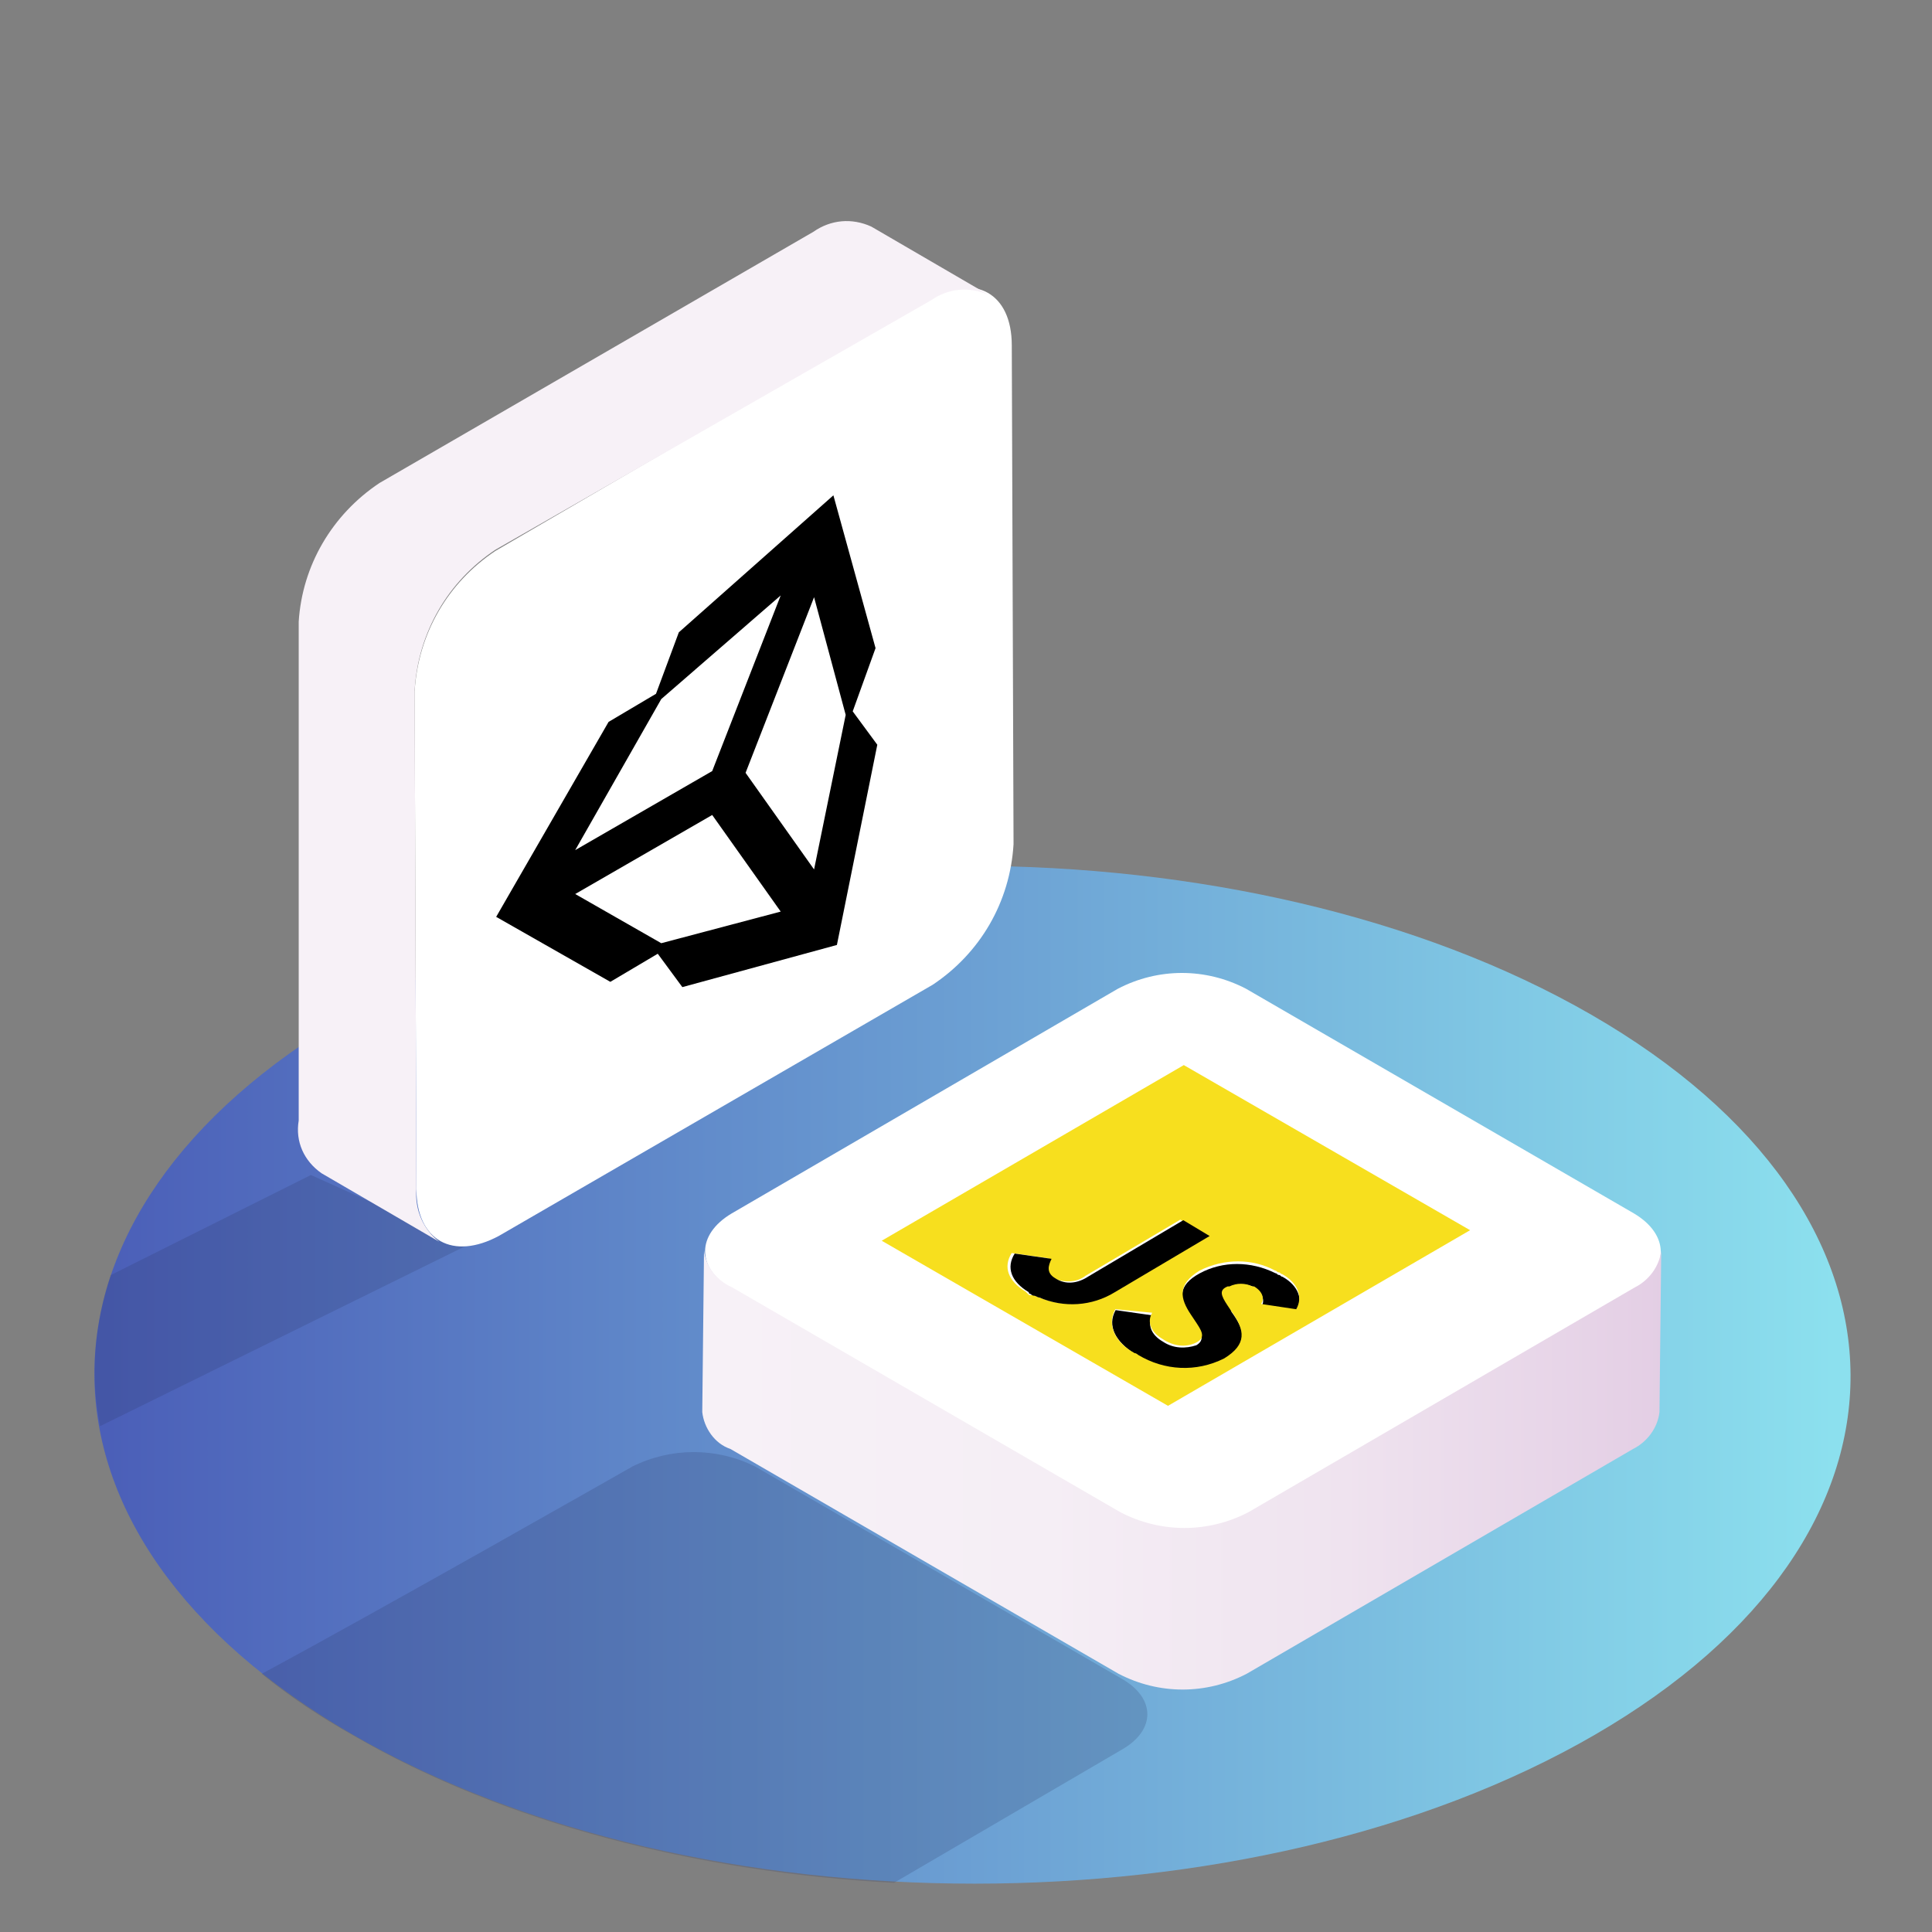
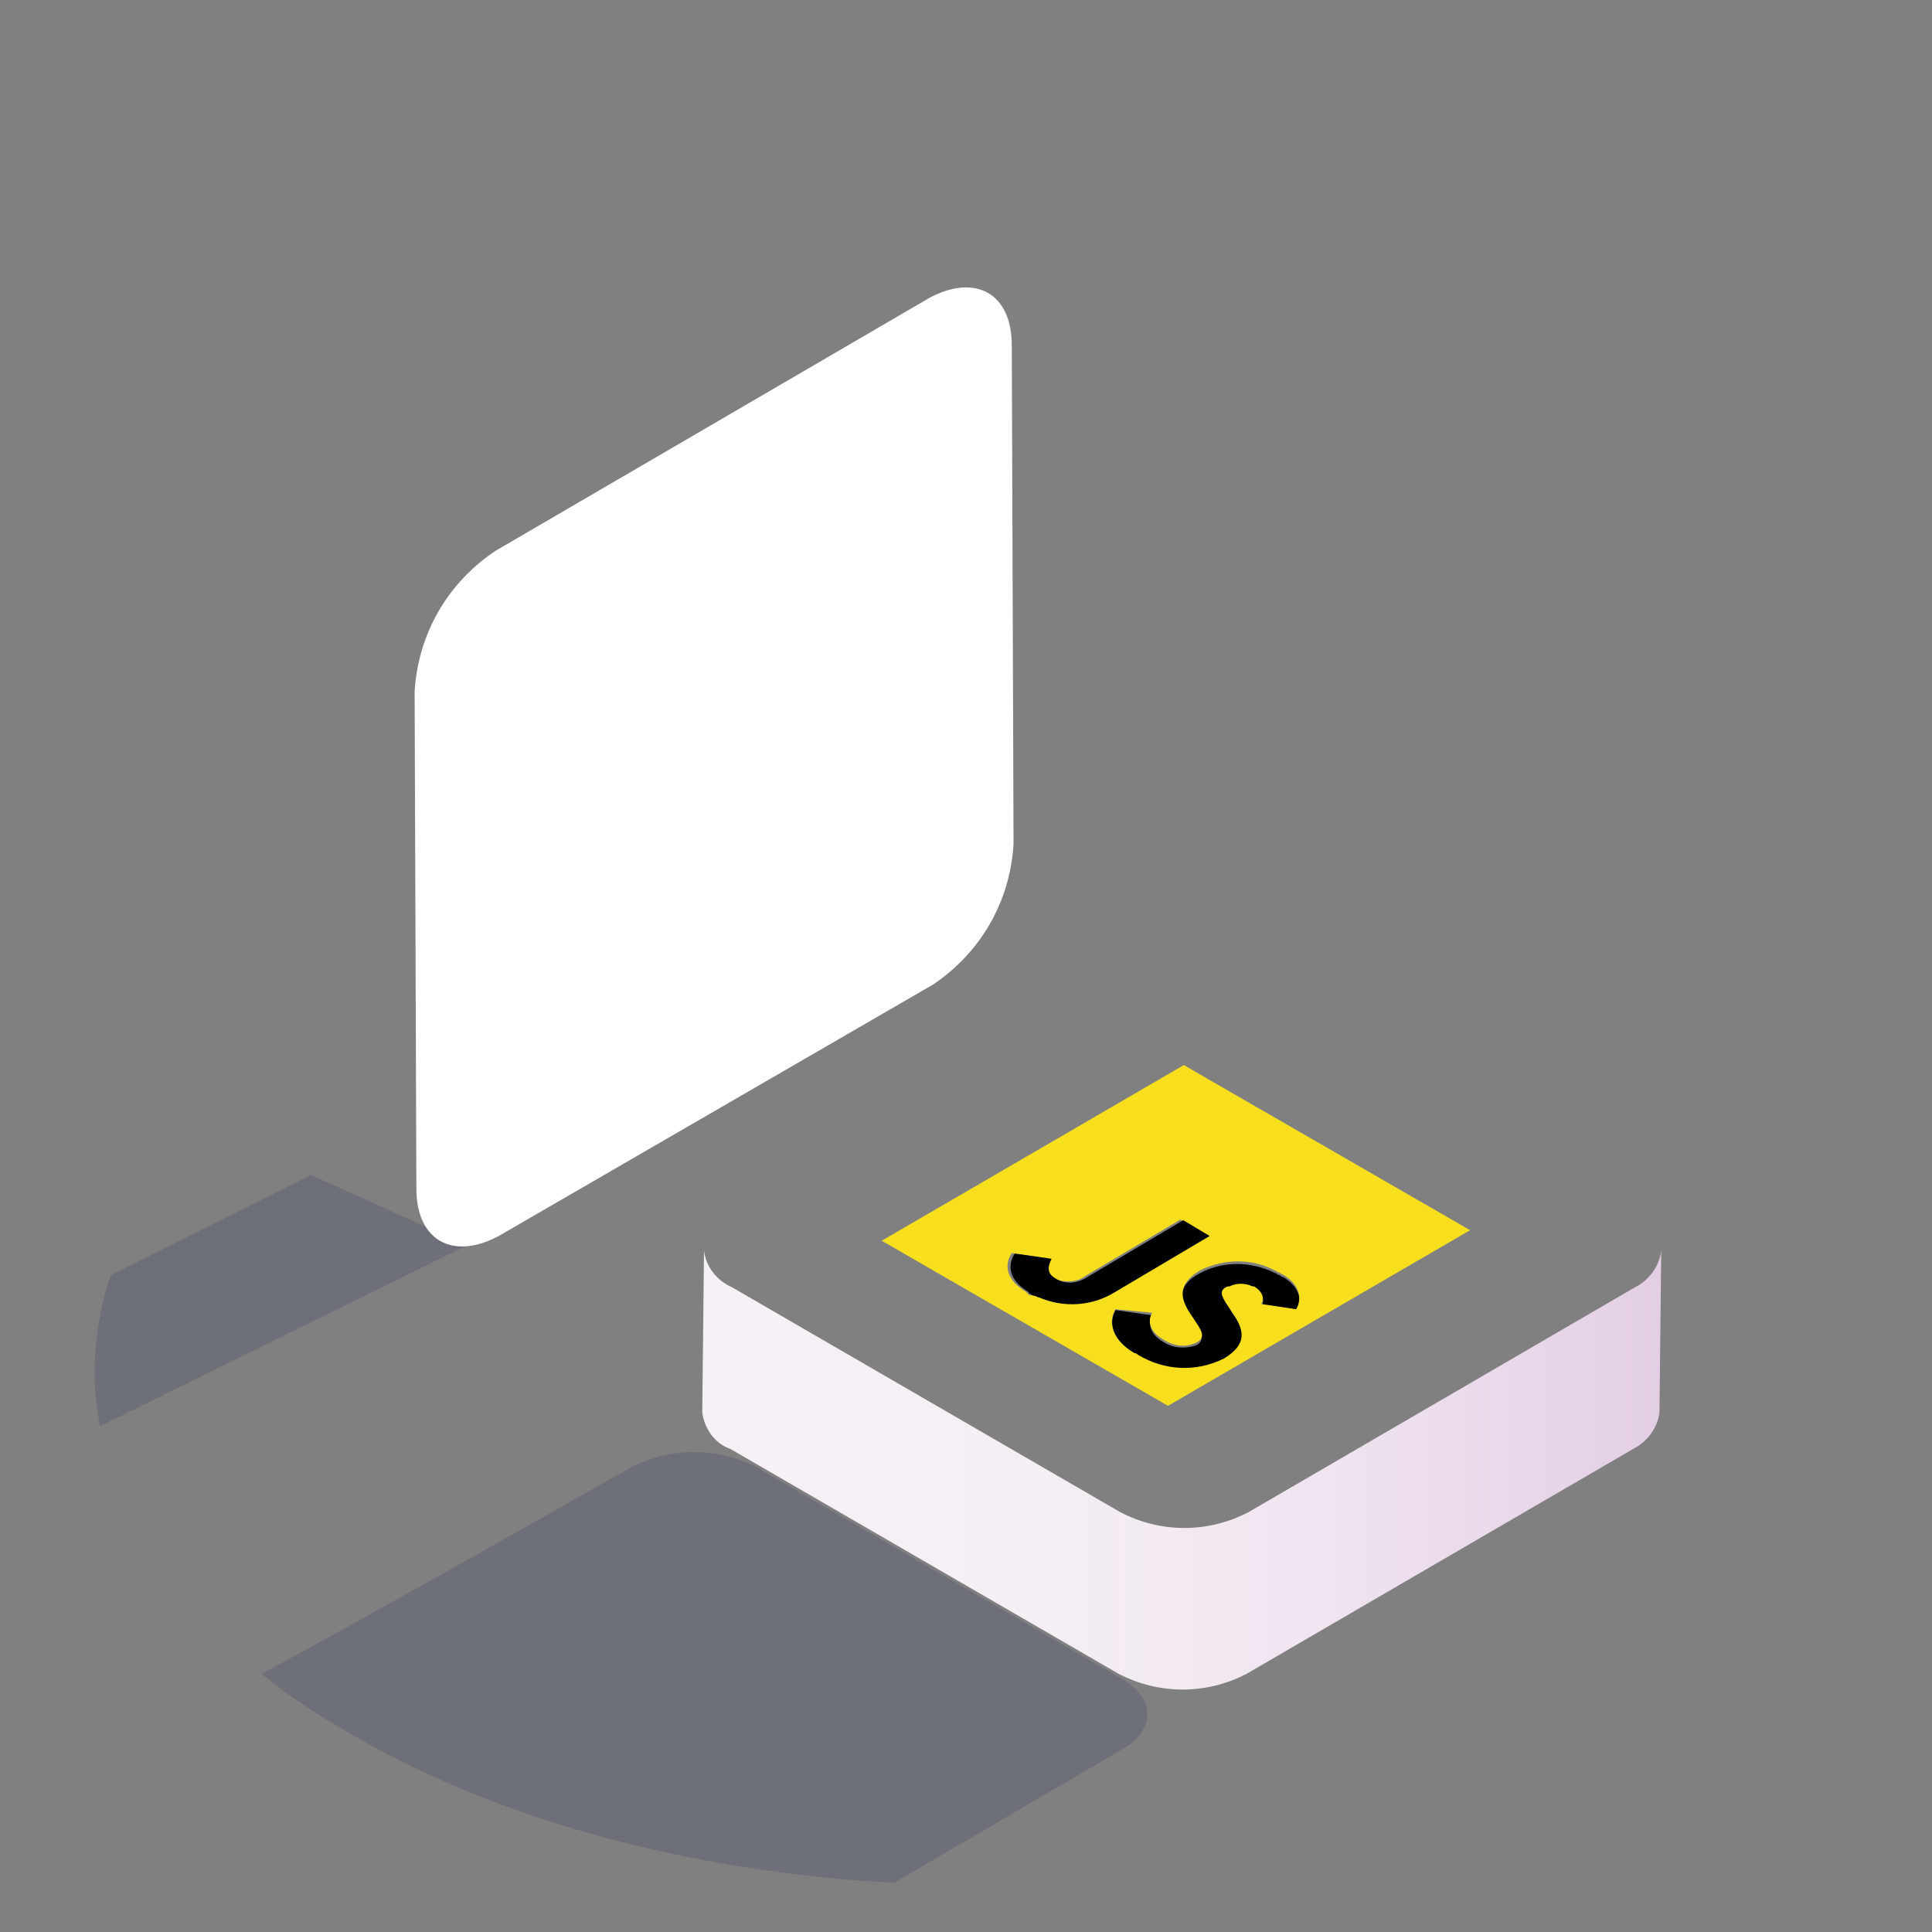
<svg xmlns="http://www.w3.org/2000/svg" xmlns:xlink="http://www.w3.org/1999/xlink" enable-background="new 0 0 110 110" viewBox="0 0 110 110">
  <rect x="0" y="0" width="110" height="110" fill="#808080" stroke="none" />
  <linearGradient id="a" gradientTransform="matrix(97.725 0 0 56.591 -14866.6 -4766.413)" gradientUnits="userSpaceOnUse" x1="152.182" x2="153.205" y1="84.975" y2="84.975">
    <stop offset="0" stop-color="#4b5fb8" />
    <stop offset="1" stop-color="#8ce0ee" />
  </linearGradient>
  <linearGradient id="b">
    <stop offset="0" stop-color="#f7f1f7" />
    <stop offset=".359" stop-color="#f5eef5" />
    <stop offset=".667" stop-color="#efe3ef" />
    <stop offset=".955" stop-color="#e5d1e6" />
    <stop offset="1" stop-color="#e3cee4" />
  </linearGradient>
  <linearGradient id="c" gradientTransform="matrix(53.218 0 0 24.397 -4491.158 -2327.345)" gradientUnits="userSpaceOnUse" x1="84.51" x2="85.533" xlink:href="#b" y1="97.107" y2="97.107" />
  <linearGradient id="d" gradientTransform="matrix(38.366 0 0 56.708 -4971.25 -4775.205)" gradientUnits="userSpaceOnUse" x1="240.587" x2="241.61" xlink:href="#b" y1="84.941" y2="84.941" />
-   <path d="m90.6 21.9c19.6 11.3 19.7 29.7.2 41s-51.1 11.3-70.7 0-19.6-29.7-.2-41 51.1-11.3 70.7 0z" fill="url(#a)" transform="translate(0 35.873)" />
  <path d="m63.9 95.6-20.9-12.1c-2.2-1.1-4.8-1.1-7 0 0 0-14.4 8.2-21.1 11.8 1.6 1.3 3.4 2.5 5.2 3.5 8.6 5 19.6 7.8 30.8 8.4l13-7.6c1.9-1.1 1.9-2.9 0-4z" fill="#2a3363" opacity=".2" />
  <path d="m17.7 66.9-11.4 5.7c-.9 2.7-1.2 5.7-.6 8.6l20.9-10.3z" fill="#2a3363" opacity=".2" />
  <g transform="translate(33.884 41.896)">
-     <path d="m59.1 27.2c2 1.2 2 3.1.1 4.3l-22 12.8c-2.3 1.2-5 1.2-7.3 0l-22.2-12.8c-2-1.2-2-3.1 0-4.3l22-12.8c2.3-1.2 5-1.2 7.3 0z" fill="#fff" transform="translate(.061)" />
    <path d="m59.2 31.4-22 12.8c-2.3 1.2-5 1.2-7.3 0l-22.1-12.8c-.9-.4-1.5-1.2-1.6-2.1l-.1 9.2c.1.9.7 1.8 1.6 2.1l22.1 12.8c2.3 1.2 5 1.2 7.3 0l22-12.8c.8-.4 1.4-1.2 1.5-2.1l.1-9.2c-.1.9-.7 1.7-1.5 2.1z" fill="url(#c)" />
  </g>
  <g transform="translate(11.307)">
    <path d="m10.4 27.6c-2.7 1.8-4.4 4.7-4.6 8l.1 28.3c0 3 2.1 4.1 4.7 2.7l24.7-14.3c2.7-1.8 4.4-4.7 4.6-8l-.1-28.4c0-3-2.1-4.1-4.7-2.7z" fill="#fff" transform="translate(6.5 3.766)" />
-     <path d="m10.3 27.5 24.7-14.3c1-.7 2.2-.8 3.3-.3l6.7 3.9c-1.1-.5-2.3-.4-3.3.3l-24.8 14.2c-2.7 1.8-4.4 4.7-4.6 8l.1 28.4c-.1 1.2.4 2.3 1.3 3l-6.7-3.9c-1-.7-1.5-1.8-1.3-3v-28.4c.2-3.2 1.9-6.1 4.6-7.9z" fill="url(#d)" />
  </g>
  <path d="m13.5 16.8c.8 1.1 1 1.9-.4 2.7-1.6.8-3.4.7-4.9-.2-.1 0-.1-.1-.2-.1-1.1-.7-1.6-1.6-1.1-2.5l2.1.3c-.3.5-.1 1.1.6 1.5.6.4 1.3.4 1.9.2.5-.3.3-.7-.1-1.3l-.2-.3c-.7-1-.8-1.8.5-2.5s2.9-.7 4.3 0c.1 0 .1.1.2.1s.1.1.2.1c.9.5 1.2 1.3.8 2l-2-.3c.2-.3.1-.7-.3-1 0 0-.1 0-.1-.1-.4-.2-.9-.2-1.3 0h-.1c-.5.3-.4.6 0 1.1z" transform="translate(56.618 57.892)" />
  <path d="m23.6 13.7 16.3 9.4-17.2 10-16.3-9.4zm-2.6 16.5c1.5.9 3.3 1 4.9.2 1.3-.8 1.2-1.6.4-2.7l-.2-.3c-.4-.6-.5-.9 0-1.1h.1c.4-.2.9-.2 1.3 0h.1c.5.3.6.7.4 1l2 .3c.4-.7.1-1.5-.8-2-.1 0-.1-.1-.2-.1s-.1-.1-.2-.1c-1.3-.7-2.9-.7-4.3 0-1.3.8-1.1 1.6-.5 2.5l.2.3c.4.6.7 1 .1 1.3s-1.3.2-1.9-.2c-.7-.4-.9-1-.6-1.5l-2.1-.2c-.5.9 0 1.9 1.1 2.5.1 0 .2.1.2.1m-5.7-3.3c1.4.6 3 .5 4.3-.3l5.4-3.2-1.6-.9-5.4 3.2c-.5.4-1.3.4-1.9.1s-.4-.7-.2-1.1l-2.1-.3c-.5.8-.2 1.6.8 2.2l.1.1c.1.1.1.1.2.1.3 0 .3.1.4.1" fill="#f7df1e" transform="translate(43.801 46.942)" />
  <path d="m18 14.8-5.4 3.2c-1.3.8-2.9.9-4.3.3-.1 0-.2-.1-.3-.1s-.2-.1-.2-.1-.1 0-.1-.1c-1-.6-1.3-1.4-.8-2.2l2.1.3c-.2.4-.3.8.2 1.1.6.4 1.3.3 1.9-.1l5.4-3.2z" transform="translate(50.872 55.573)" />
-   <path d="m26.2 25.2 1.4 1.9-2.3 11.4-8.8 2.4-1.4-1.9-2.7 1.6-6.5-3.7 6.4-11.1 2.7-1.6 1.3-3.5 8.8-7.8 2.4 8.7zm-10.9-.7-4.9 8.6 7.8-4.5 3.9-10zm0 13.9 6.8-1.8-3.9-5.5-7.8 4.5zm8.7-4.2 1.8-8.8-1.8-6.7-3.9 10z" transform="translate(22.35 15.302)" />
</svg>